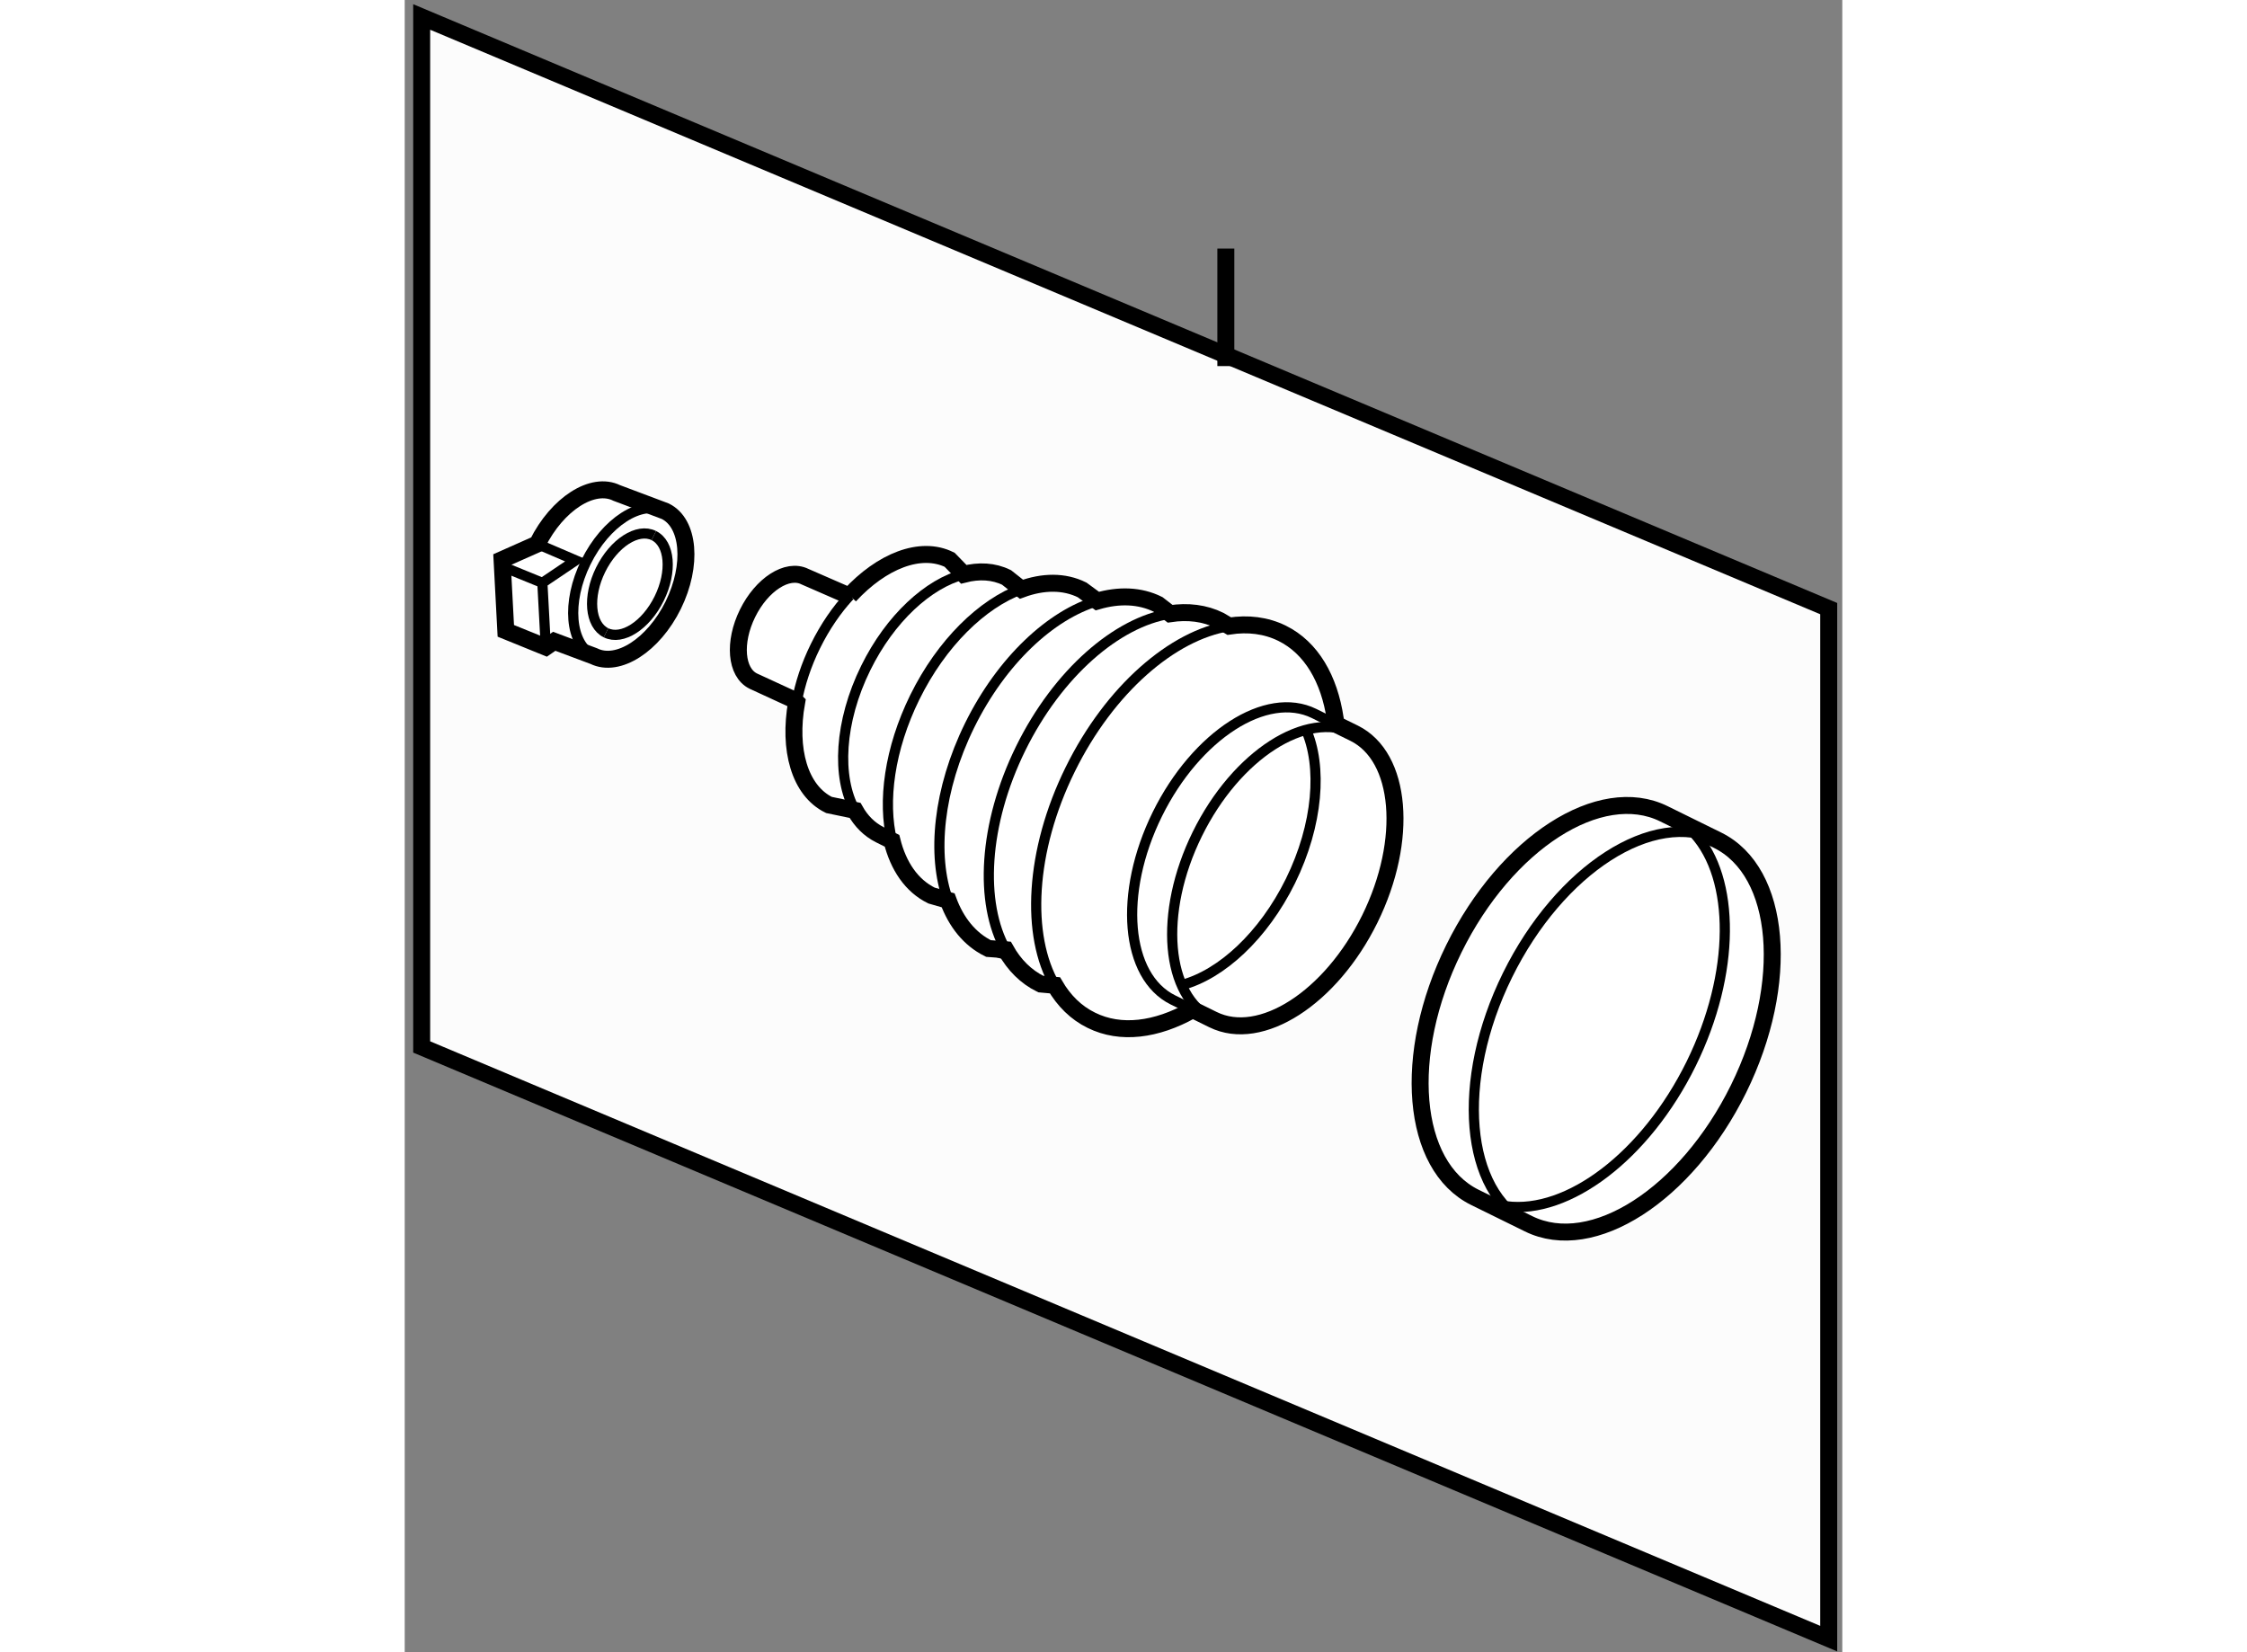
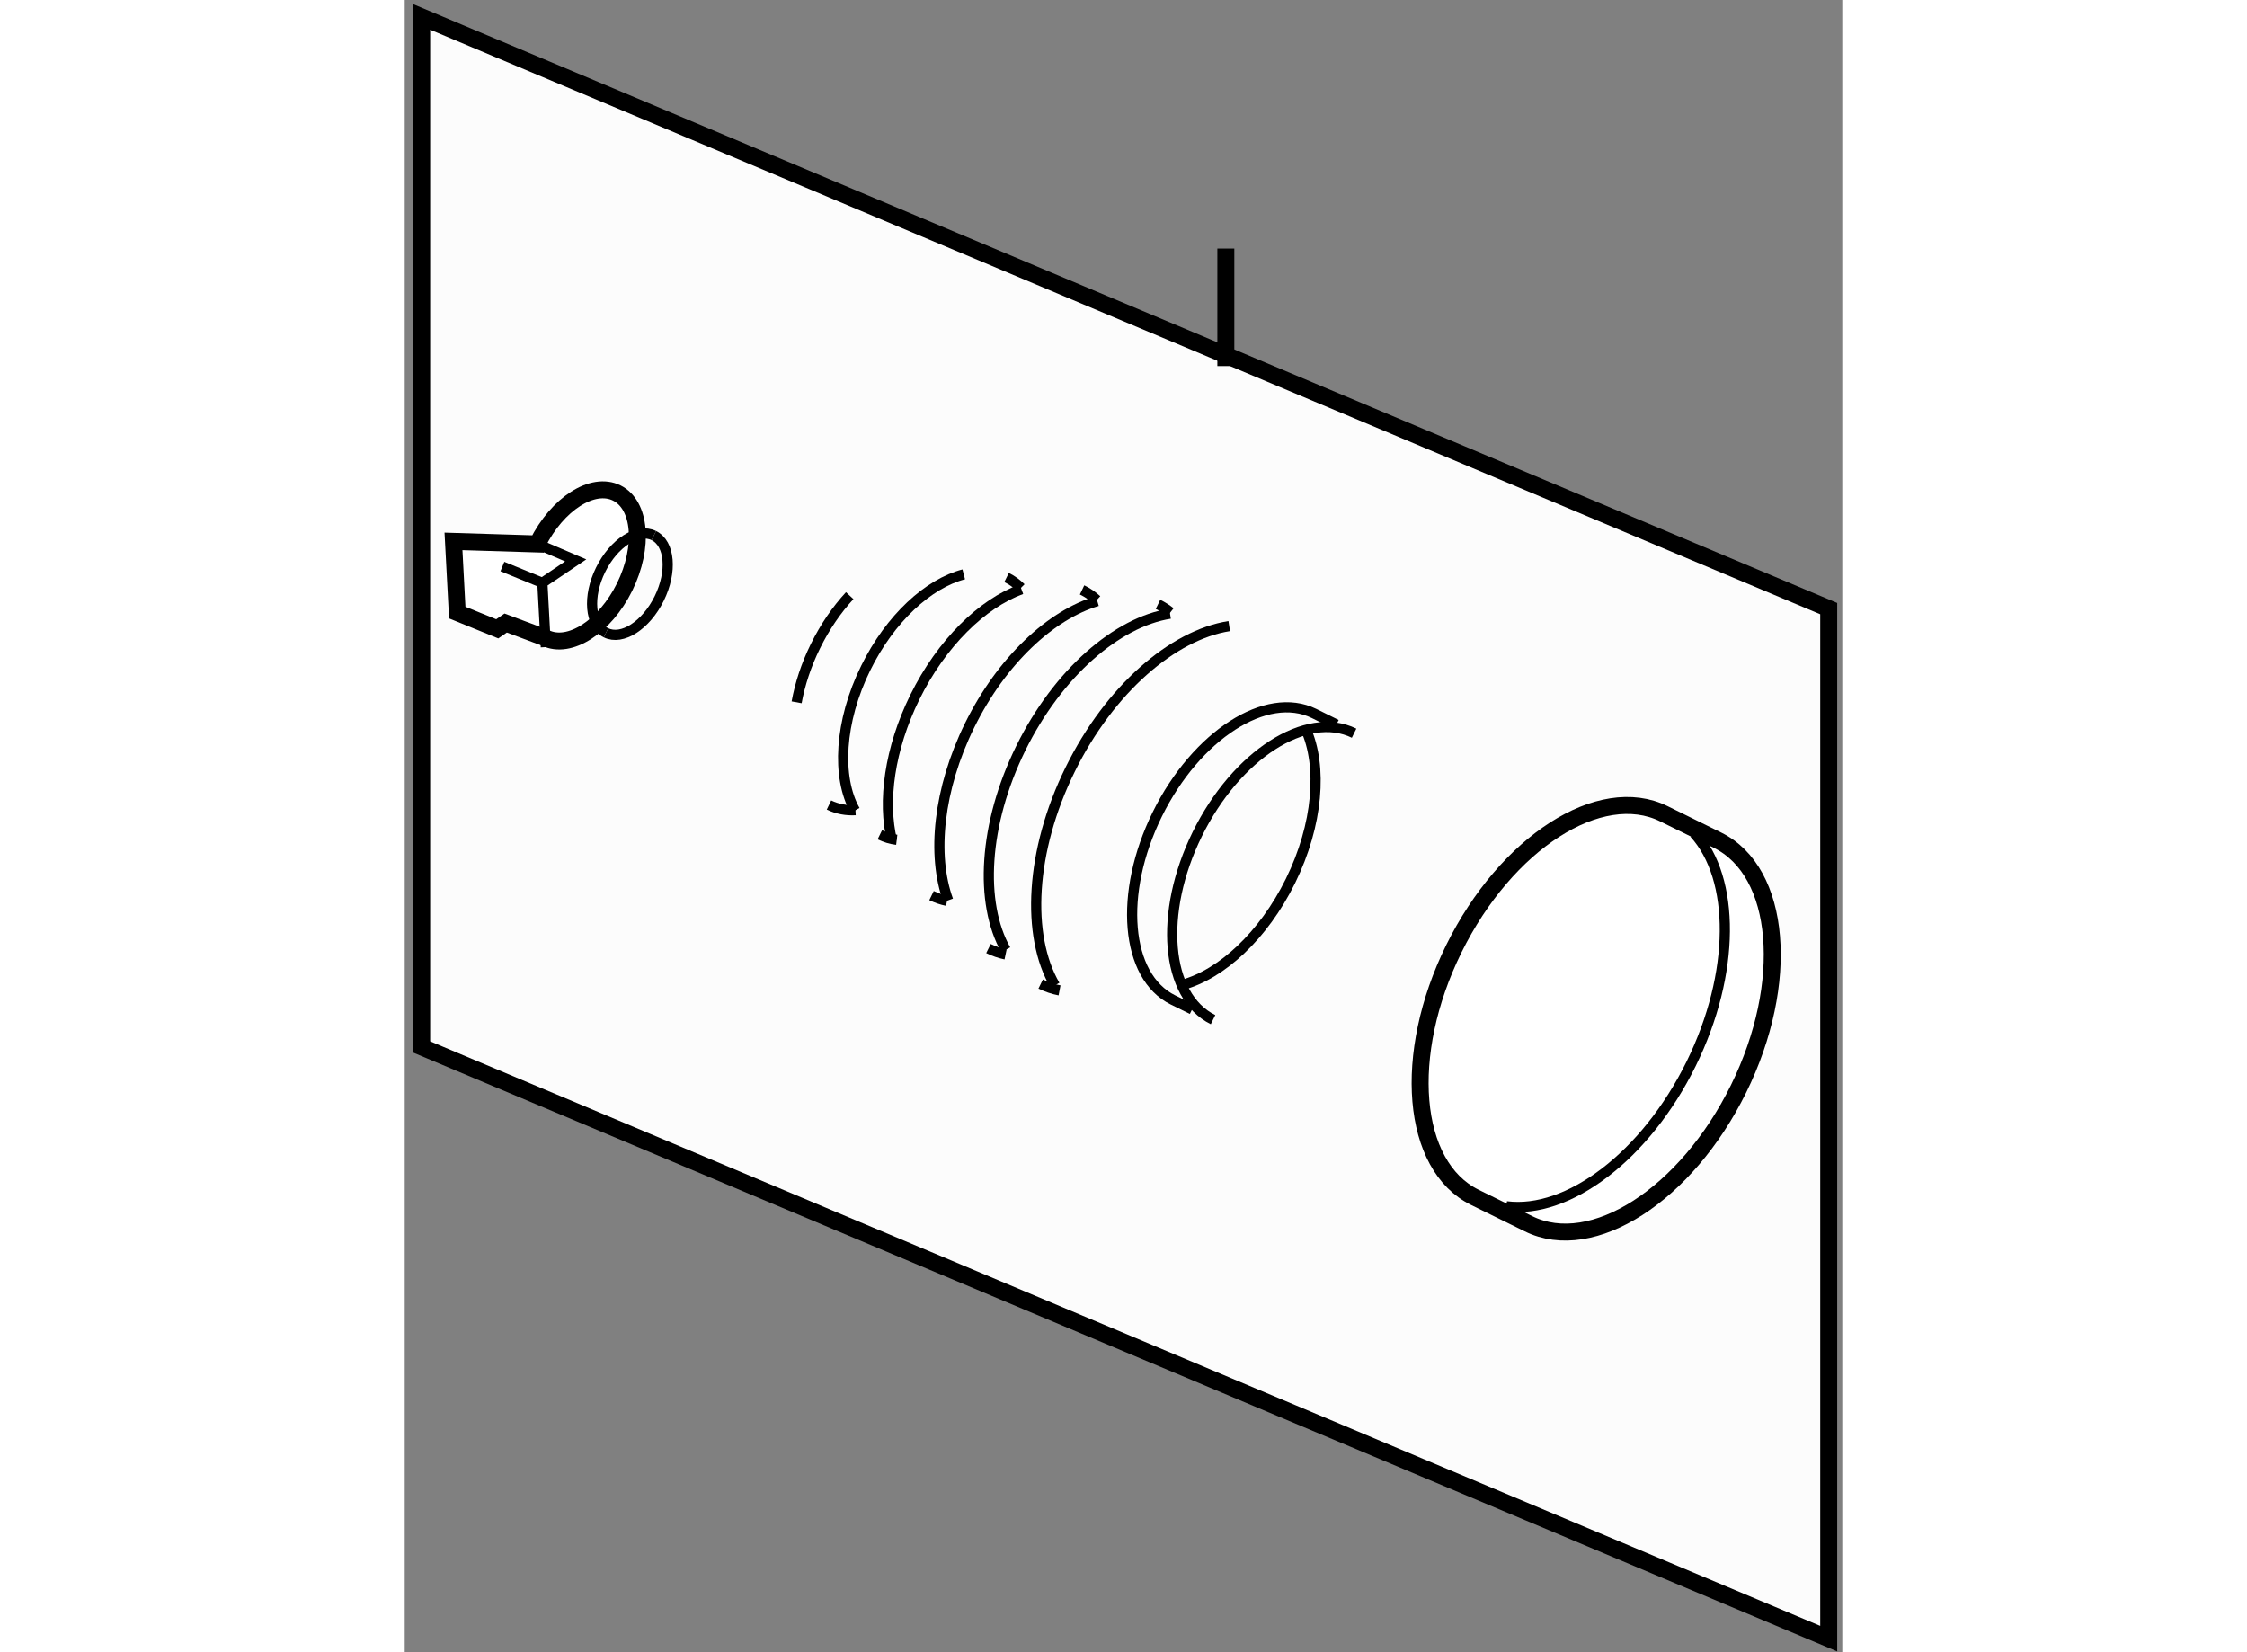
<svg xmlns="http://www.w3.org/2000/svg" version="1.1" x="0px" y="0px" width="244.8px" height="180px" viewBox="51.485 93.297 42.359 48.683" enable-background="new 0 0 244.8 180" xml:space="preserve">
  <rect x="51.485" y="93.297" width="42.359" height="48.683" fill="#808080" stroke="none" />
  <g>
    <polygon fill="#FCFCFC" stroke="#000000" stroke-width="0.5" points="93.444,141.58 51.985,124.146 51.985,93.797 93.444,111.23       " />
    <line fill="#FCFCFC" stroke="#000000" stroke-width="0.5" x1="75.68" y1="104.084" x2="75.68" y2="100.621" />
  </g>
  <g>
-     <path fill="#FFFFFF" stroke="#000000" stroke-width="0.5" d="M55.393,109.325c0.001-0.004,0.004-0.008,0.006-0.013    c0.584-1.17,1.626-1.837,2.332-1.49l1.431,0.538c0.71,0.35,0.815,1.588,0.235,2.769c-0.581,1.178-1.629,1.851-2.339,1.501    l-1.167-0.437l-0.248,0.171l-1.179-0.479l-0.111-2.098L55.393,109.325z" />
-     <path fill="none" stroke="#000000" stroke-width="0.3" d="M57.058,112.63c-0.71-0.349-0.814-1.59-0.233-2.768    c0.581-1.181,1.627-1.854,2.337-1.502" />
+     <path fill="#FFFFFF" stroke="#000000" stroke-width="0.5" d="M55.393,109.325c0.001-0.004,0.004-0.008,0.006-0.013    c0.584-1.17,1.626-1.837,2.332-1.49c0.71,0.35,0.815,1.588,0.235,2.769c-0.581,1.178-1.629,1.851-2.339,1.501    l-1.167-0.437l-0.248,0.171l-1.179-0.479l-0.111-2.098L55.393,109.325z" />
    <path fill="none" stroke="#000000" stroke-width="0.3" d="M58.825,109.078c0.477,0.234,0.548,1.065,0.158,1.856    c-0.391,0.792-1.093,1.242-1.567,1.008" />
    <path fill="none" stroke="#000000" stroke-width="0.3" d="M57.416,111.942c-0.477-0.235-0.548-1.067-0.158-1.857    c0.39-0.791,1.092-1.242,1.567-1.007" />
    <polyline fill="none" stroke="#000000" stroke-width="0.3" points="55.643,112.364 55.541,110.471 56.523,109.809 55.393,109.325       " />
    <line fill="none" stroke="#000000" stroke-width="0.3" x1="54.363" y1="109.99" x2="55.541" y2="110.471" />
  </g>
  <g>
-     <path fill="#FFFFFF" stroke="#000000" stroke-width="0.5" d="M74.686,123.037l0.617,0.304c1.403,0.691,3.471-0.638,4.62-2.968    c1.147-2.331,0.94-4.78-0.464-5.472l-0.521-0.256l-0.035-0.168c-0.174-1.174-0.702-2.095-1.567-2.521l0,0    c-0.474-0.233-1.004-0.296-1.557-0.211L75.5,111.58c-0.444-0.22-0.942-0.277-1.463-0.199l-0.356-0.276    c-0.535-0.265-1.151-0.283-1.788-0.097l-0.448-0.329c-0.531-0.263-1.153-0.253-1.788-0.02l-0.438-0.347    c-0.38-0.187-0.813-0.208-1.262-0.093l-0.416-0.428c-0.854-0.422-2.001,0.035-2.944,1.056l0.059,0.042l-1.383-0.603    c-0.513-0.254-1.267,0.231-1.686,1.083c-0.42,0.852-0.344,1.745,0.169,1.997l1.205,0.555l0.072,0.069    c-0.249,1.389,0.086,2.598,0.952,3.025l0.77,0.16c0.178,0.317,0.422,0.563,0.73,0.717l0.359,0.179    c0.186,0.746,0.576,1.324,1.163,1.613l0.49,0.141c0.237,0.647,0.636,1.147,1.188,1.42l0.509,0.038    c0.25,0.447,0.596,0.794,1.029,1.008l0.421,0.038c0.266,0.455,0.624,0.812,1.074,1.031l0,0c0.864,0.428,1.916,0.286,2.952-0.293    L74.686,123.037z" />
    <path fill="none" stroke="#000000" stroke-width="0.3" d="M65.983,118.042c-0.174-0.021-0.34-0.071-0.498-0.148" />
    <path fill="none" stroke="#000000" stroke-width="0.3" d="M69.219,110.313c0.158,0.078,0.299,0.18,0.424,0.305" />
    <path fill="none" stroke="#000000" stroke-width="0.3" d="M64.755,117.177c-0.548-0.977-0.464-2.618,0.315-4.198    c0.72-1.464,1.845-2.487,2.887-2.759" />
    <path fill="none" stroke="#000000" stroke-width="0.3" d="M67.465,119.841c-0.158-0.032-0.311-0.084-0.457-0.155" />
    <path fill="none" stroke="#000000" stroke-width="0.3" d="M71.444,110.679c0.16,0.077,0.305,0.177,0.435,0.296" />
    <path fill="none" stroke="#000000" stroke-width="0.3" d="M65.845,118.072c-0.286-1.155-0.075-2.713,0.669-4.227    c0.79-1.605,1.989-2.764,3.143-3.187" />
    <path fill="none" stroke="#000000" stroke-width="0.3" d="M69.19,121.42c-0.175-0.037-0.343-0.094-0.504-0.174" />
    <path fill="none" stroke="#000000" stroke-width="0.3" d="M73.681,111.104c0.132,0.065,0.254,0.144,0.368,0.233" />
    <path fill="none" stroke="#000000" stroke-width="0.3" d="M67.498,119.826c-0.485-1.327-0.294-3.273,0.632-5.155    c0.941-1.91,2.396-3.26,3.763-3.663" />
    <path fill="none" stroke="#000000" stroke-width="0.3" d="M70.78,122.479c-0.192-0.037-0.378-0.1-0.556-0.187" />
-     <path fill="none" stroke="#000000" stroke-width="0.3" d="M75.5,111.58c0.101,0.05,0.197,0.105,0.289,0.171" />
    <path fill="none" stroke="#000000" stroke-width="0.3" d="M69.195,121.284c-0.777-1.379-0.659-3.7,0.442-5.938    c1.092-2.218,2.842-3.722,4.399-3.966" />
    <path fill="none" stroke="#000000" stroke-width="0.3" d="M70.646,122.33c-0.853-1.463-0.735-3.961,0.448-6.361    c1.162-2.362,3.026-3.963,4.686-4.224" />
    <path fill="none" stroke="#000000" stroke-width="0.3" d="M64.766,117.169c-0.275,0.015-0.539-0.036-0.78-0.152" />
-     <path fill="none" stroke="#000000" stroke-width="0.3" d="M67.541,109.792c0.15,0.075,0.285,0.173,0.402,0.291" />
    <path fill="none" stroke="#000000" stroke-width="0.3" d="M63.033,113.991c0.098-0.537,0.281-1.102,0.555-1.657    c0.282-0.573,0.629-1.075,1.009-1.486" />
    <path fill="none" stroke="#000000" stroke-width="0.3" d="M75.303,123.341c-1.404-0.69-1.61-3.143-0.463-5.47    c1.148-2.331,3.217-3.66,4.619-2.97" />
    <path fill="none" stroke="#000000" stroke-width="0.3" d="M78.938,114.646l-0.659-0.326c-1.402-0.689-3.47,0.64-4.619,2.971    c-1.147,2.329-0.94,4.778,0.463,5.47l0.563,0.277" />
    <path fill="none" stroke="#000000" stroke-width="0.3" d="M74.398,122.317c1.152-0.313,2.389-1.446,3.186-3.061    c0.816-1.662,0.947-3.381,0.447-4.484" />
  </g>
  <g>
    <path fill="#FFFFFF" stroke="#000000" stroke-width="0.5" d="M84.6,129.356c1.879,0.927,4.648-0.854,6.187-3.975    c1.537-3.121,1.26-6.401-0.62-7.328l-1.58-0.778c-1.879-0.926-4.649,0.854-6.188,3.976s-1.26,6.401,0.62,7.327L84.6,129.356z" />
-     <path fill="none" stroke="#000000" stroke-width="0.3" d="M84.6,129.356c-1.88-0.926-2.157-4.206-0.62-7.326    c1.539-3.123,4.308-4.902,6.187-3.977" />
    <path fill="none" stroke="#000000" stroke-width="0.3" d="M83.945,128.84c1.811,0.237,4.1-1.469,5.445-4.197    c1.315-2.674,1.302-5.461,0.092-6.79" />
  </g>
</svg>